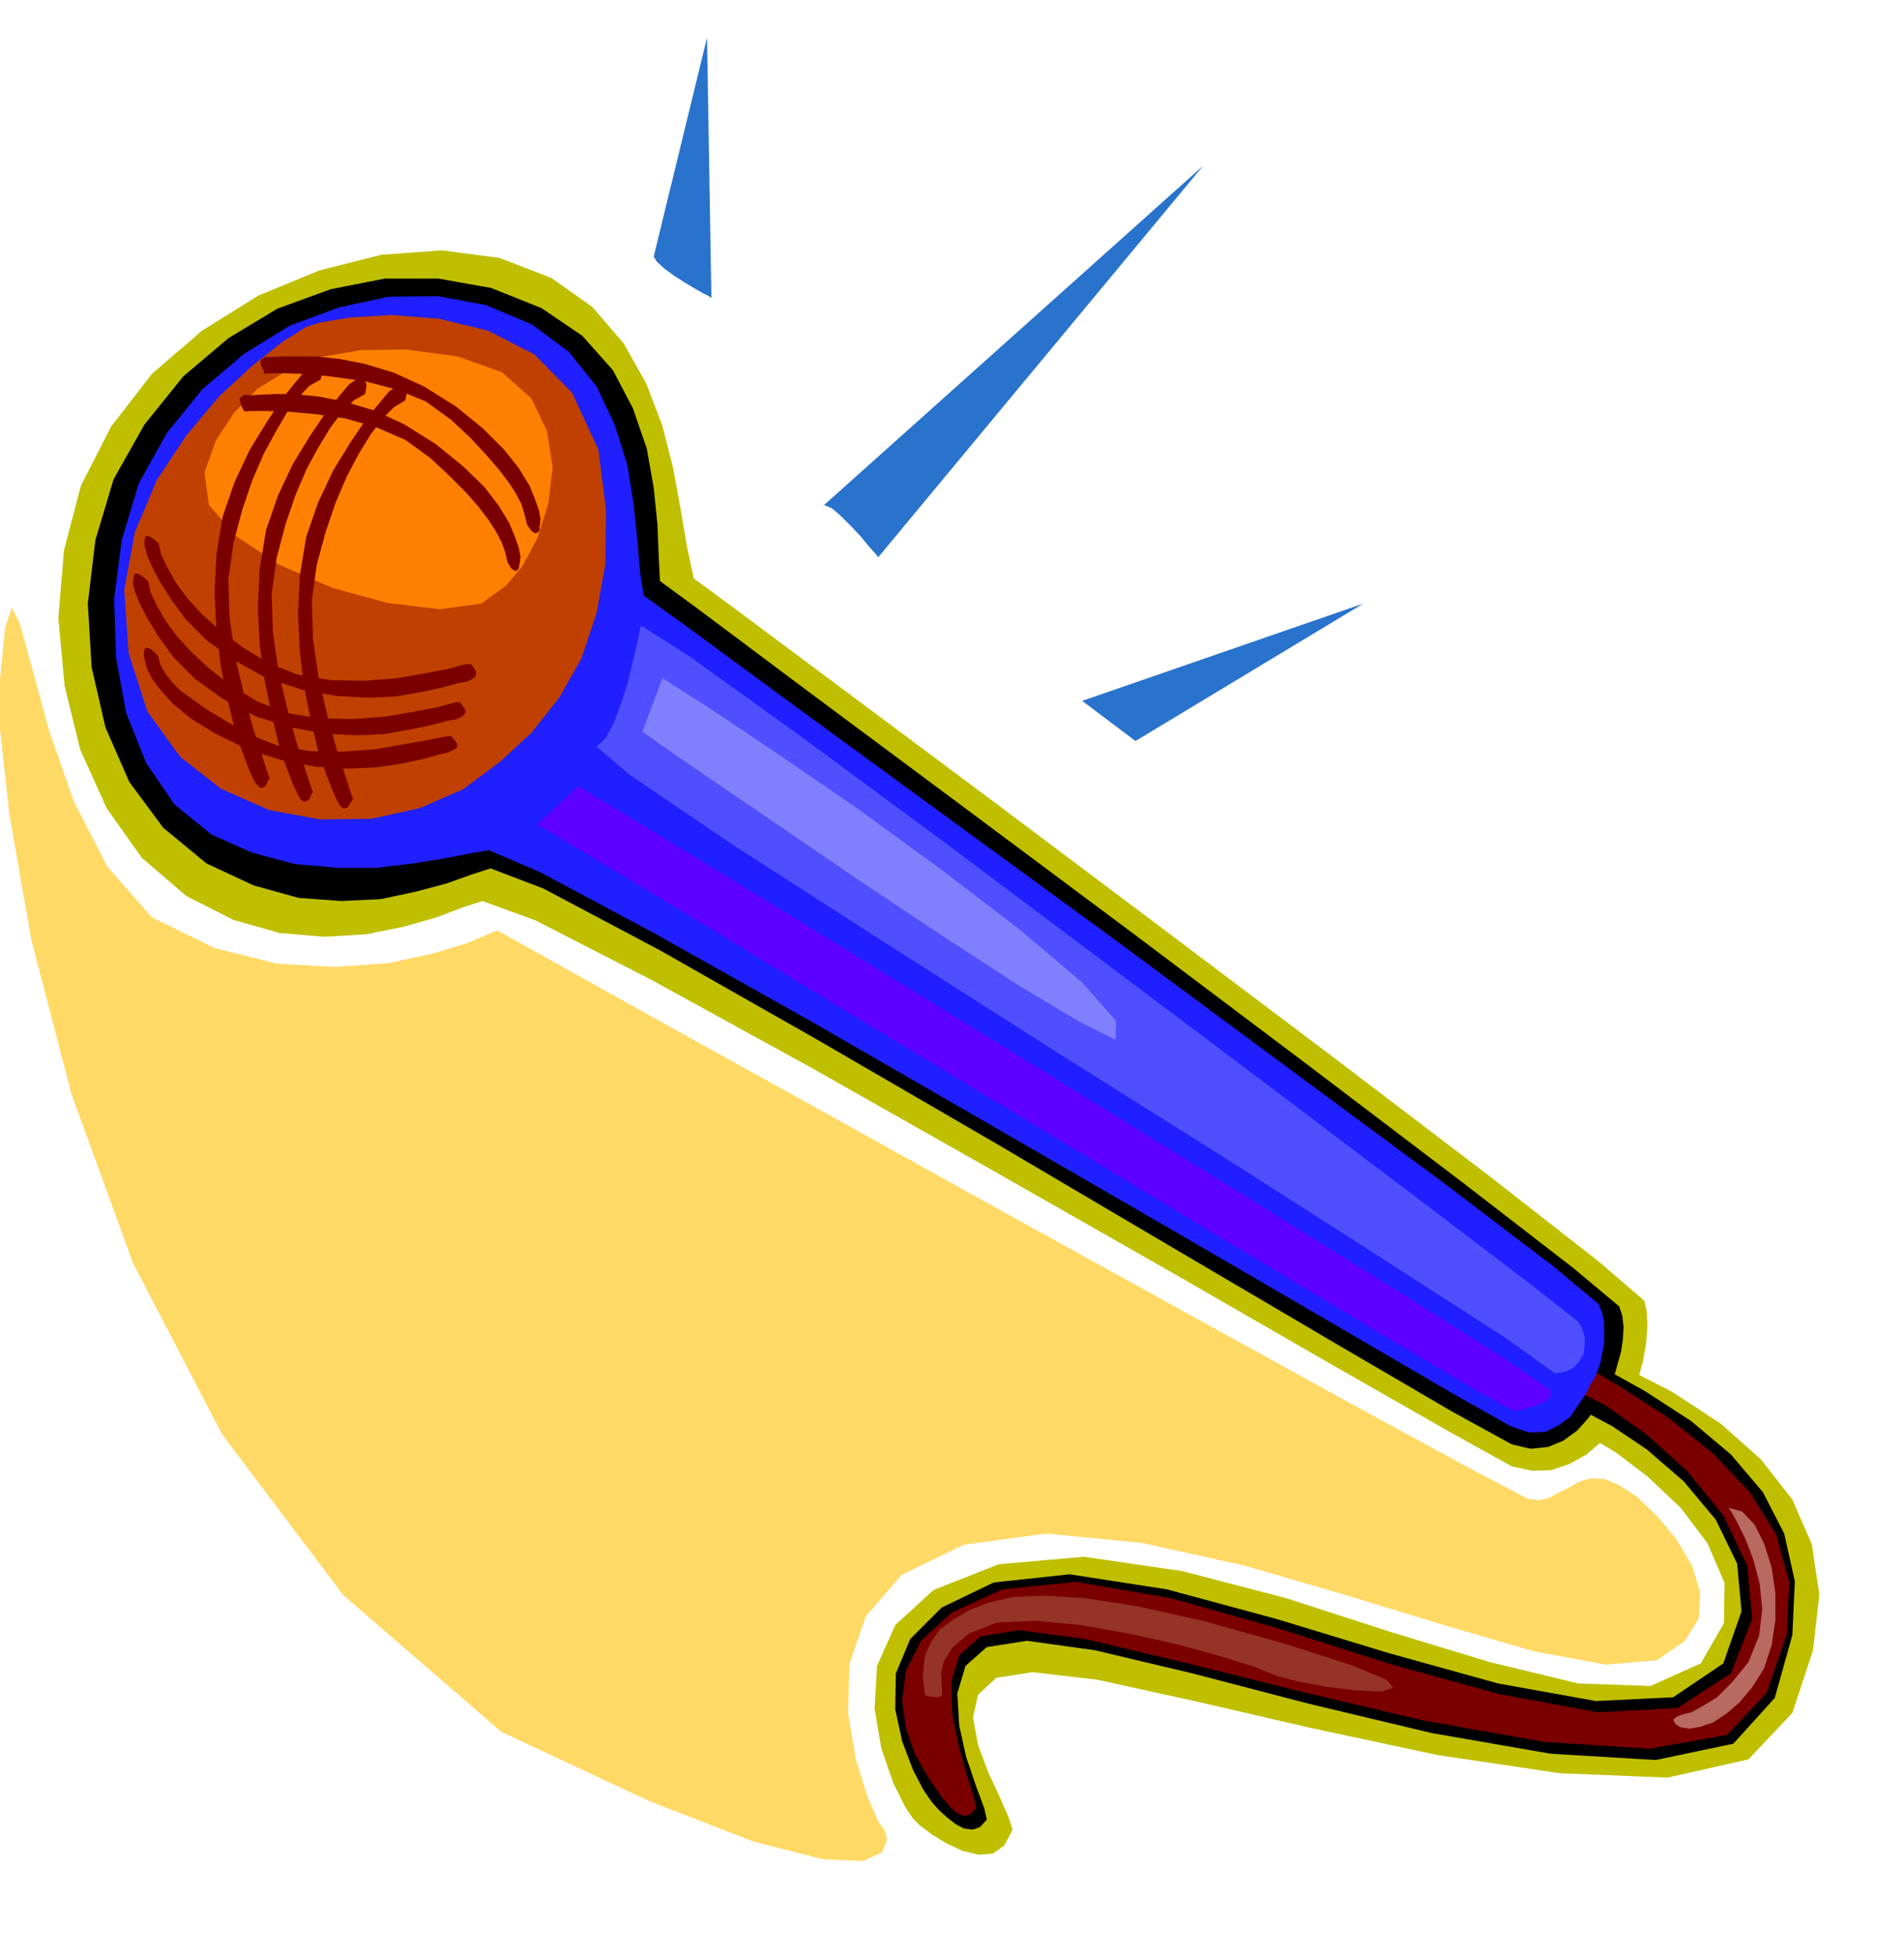
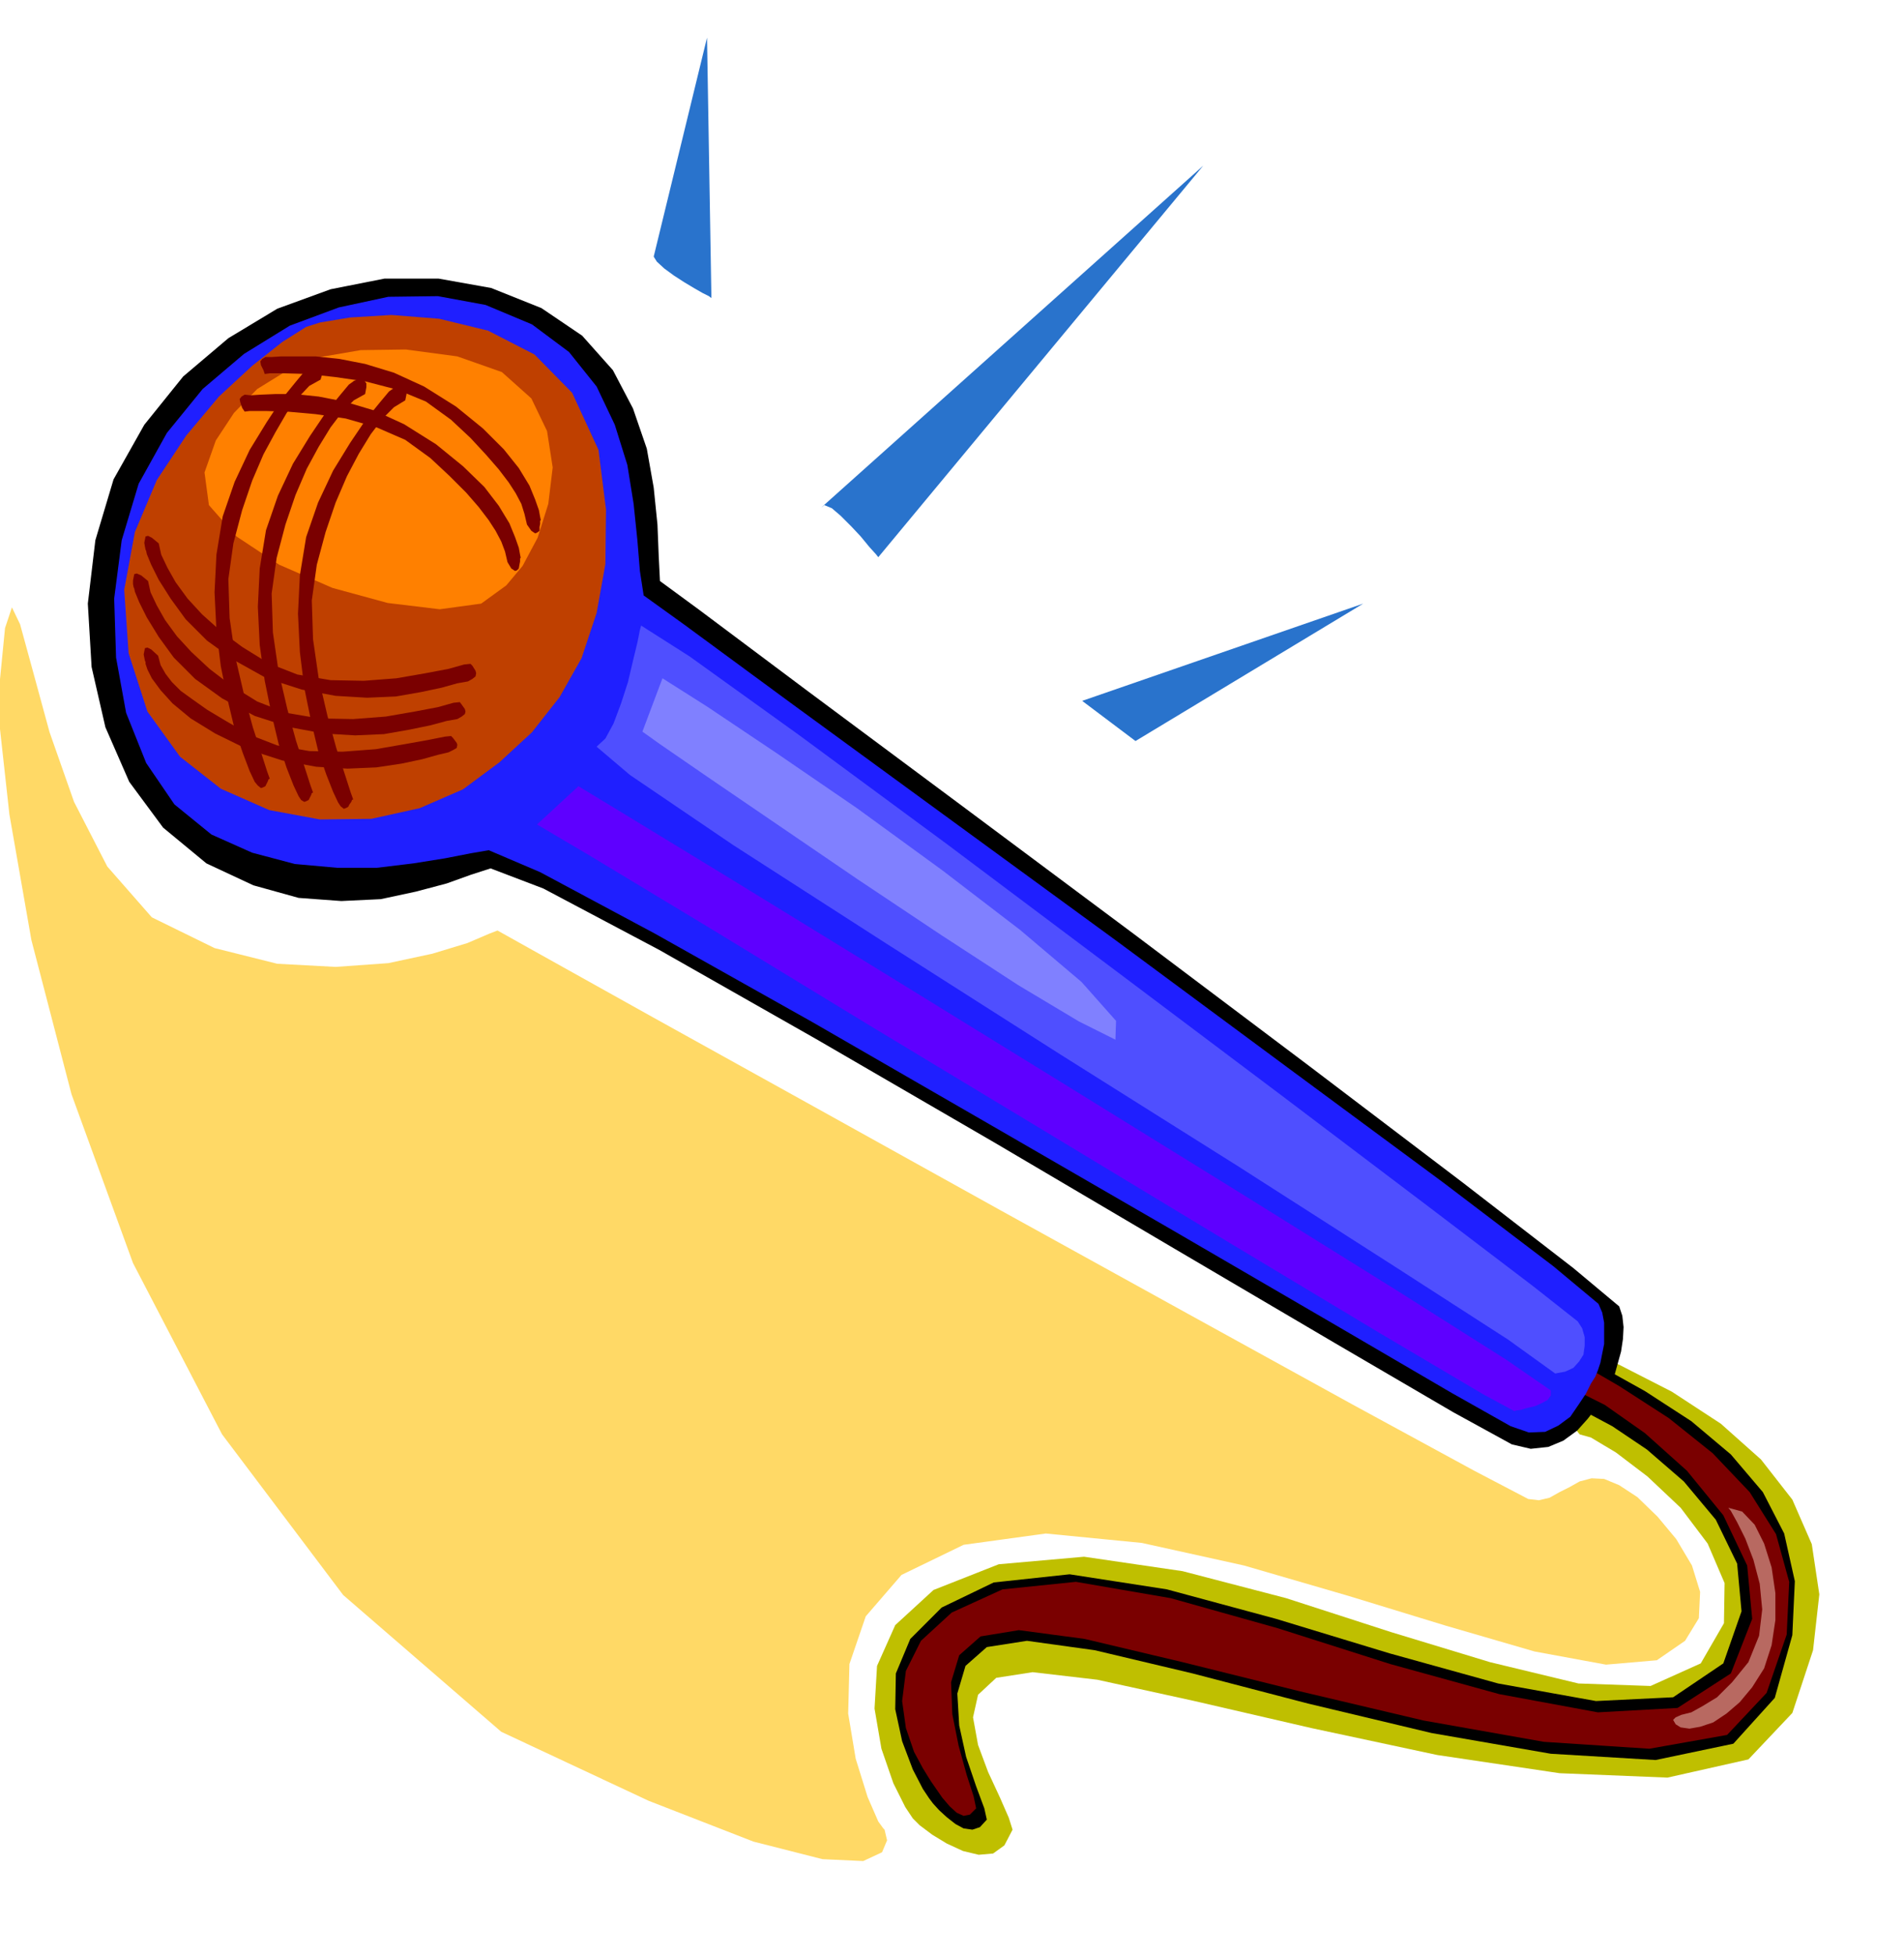
<svg xmlns="http://www.w3.org/2000/svg" width="490.455" height="503.446" fill-rule="evenodd" stroke-linecap="round" preserveAspectRatio="none" viewBox="0 0 3035 3116">
  <style>.brush1{fill:#bfbf00}.pen1{stroke:none}.brush2{fill:#000}.brush3{fill:#7a0000}</style>
  <path d="m2518 2286 18 5 40 24 50 38 53 50 43 57 27 63-1 64-37 64-80 36-115-4-141-34-158-48-167-54-165-43-157-23-136 12-104 41-61 56-29 65-4 68 11 64 19 55 19 38 12 18 11 11 20 15 23 14 26 12 25 6 23-2 18-13 13-25-6-19-14-32-19-41-16-43-8-44 8-36 29-27 58-9 103 12 155 34 186 43 201 43 195 29 172 7 129-29 70-74 33-100 10-89-12-80-31-71-50-64-64-57-78-51-88-45-74-30-40-3-15 16 6 29 16 33 22 33 18 25 8 10z" class="pen1 brush1" />
-   <path d="m1106 922-11-51-10-59-12-66-17-67-26-68-36-64-50-58-65-46-83-32-91-12-97 7-99 25-97 40-90 56-80 69-65 84-48 94-27 103-9 108 10 108 25 102 42 93 56 79 71 61 75 38 74 21 71 6 67-4 59-12 53-15 42-16 31-10 85 31 185 95 253 139 288 163 288 164 257 148 191 109 94 52 32 7 31-1 29-10 27-15 22-19 19-18 13-17 9-11 5-14 8-20 7-24 7-26 5-29 2-26-1-24-4-17-72-62-174-136-243-185-276-208-277-208-240-179-169-126-64-47z" class="pen1 brush1" />
  <path d="m1052 926-2-40-2-50-6-59-11-62-22-64-32-61-49-55-65-44-80-32-84-15h-86l-86 17-85 31-78 47-72 61-62 77-49 87-29 97-12 101 6 101 22 96 38 87 54 73 69 57 75 35 72 20 68 5 63-3 56-12 49-13 39-14 31-10 84 32 185 98 250 142 286 166 285 168 255 150 190 111 93 51 30 7 28-3 24-10 22-16 17-19 14-18 11-17 8-10 4-12 6-14 5-18 5-18 3-20 1-19-2-18-5-15-73-61-176-136-245-186-279-210-279-208-242-180-171-128-64-47z" class="pen1 brush2" />
  <path d="m2507 2245 20 5 43 23 55 37 59 51 51 61 34 70 7 76-29 83-80 54-123 6-156-28-173-48-181-55-174-47-155-24-121 13-83 40-50 50-23 55-1 57 11 51 17 45 16 31 10 15 6 8 10 11 12 11 14 11 13 7 14 2 12-4 11-12-4-18-13-35-16-47-11-50-3-51 13-44 34-30 64-10 108 15 156 37 184 48 197 47 190 33 167 10 124-26 66-73 28-100 4-86-17-76-34-66-51-60-63-53-74-48-79-44-66-32-34-7-10 9 9 22 17 26 22 26 18 20 8 8z" class="pen1 brush2" />
  <path d="m2479 2209 27 4 52 26 64 45 67 60 58 71 38 80 8 85-34 87-85 55-127 7-157-29-174-48-179-57-171-48-151-26-117 12-81 37-49 45-24 48-6 48 6 43 13 38 14 26 8 13 5 8 9 13 9 13 12 14 11 10 11 5 10-2 10-10-4-19-11-34-13-47-10-50-2-51 13-43 34-30 61-10 105 14 156 37 185 46 199 47 192 34 168 11 124-22 63-67 32-93 4-84-21-76-42-67-59-62-70-56-79-51-81-47-62-31-31-10-8 5 11 17 19 21 23 21 19 17 8 7z" class="pen1 brush3" />
  <path d="m1026 949-6-39-4-49-6-58-10-62-20-64-29-61-44-55-59-44-74-31-76-14-79 1-79 17-78 29-73 45-66 56-57 70-45 81-27 90-12 93 3 94 16 88 32 80 45 66 59 48 65 29 68 18 67 6h64l58-7 50-8 41-8 29-5 82 35 183 98 251 141 286 165 287 166 256 149 190 111 94 53 29 10 26-1 21-10 19-14 13-19 12-18 8-16 7-11 4-10 4-12 3-15 3-15v-34l-3-16-6-14-72-60-175-133-245-181-277-205-278-203-241-176-170-125-64-46z" class="pen1" style="fill:#1f1fff" />
-   <path d="m1022 997-2 7-4 20-7 29-8 34-11 34-12 32-13 24-14 13 53 45 165 112 241 155 281 179 283 178 250 160 180 116 75 54 16-3 13-6 9-10 7-11 2-14v-14l-4-14-7-11-71-56-167-127-234-177-266-200-268-201-236-174-174-125-77-49z" class="pen1" style="fill:#4f4fff" />
+   <path d="m1022 997-2 7-4 20-7 29-8 34-11 34-12 32-13 24-14 13 53 45 165 112 241 155 281 179 283 178 250 160 180 116 75 54 16-3 13-6 9-10 7-11 2-14v-14l-4-14-7-11-71-56-167-127-234-177-266-200-268-201-236-174-174-125-77-49" class="pen1" style="fill:#4f4fff" />
  <path d="m488 521-38 24-48 38-53 49-52 62-47 71-35 83-17 92 7 101 30 93 52 72 65 51 77 34 81 15 82-1 77-17 69-30 58-43 52-48 44-56 35-62 24-72 14-78 1-87-12-95-42-91-60-61-74-38-78-19-76-6-66 4-48 8-22 7z" class="pen1" style="fill:#bf4000" />
  <path d="m326 753 18-51 29-44 37-38 47-29 54-22 64-11 72-1 82 11 71 25 47 42 25 52 9 58-7 58-17 54-24 45-26 31-40 29-66 9-83-10-88-24-85-37-68-45-44-50-7-52z" class="pen1" style="fill:#ff8000" />
  <path d="m494 585-7 5-15 18-22 27-25 38-27 44-24 51-19 55-10 61-3 60 3 61 7 57 11 54 11 46 13 38 11 29 8 17 5 6 5 4 3-1 4-2 2-4 2-4 1-3 2-1-4-11-9-28-14-43-14-52-14-60-9-62-2-62 8-57 14-53 16-47 18-42 19-35 18-31 19-25 17-18 18-10 3-10v-6l-3-5-3-1-5-1-5 1-3 1-1 1z" class="pen1 brush3" />
  <path d="m563 608-7 5-15 18-22 27-25 37-27 44-24 51-19 55-10 61-3 61 3 61 8 57 11 54 11 46 13 39 11 28 8 17 4 6 5 3 3-1 4-2 2-4 2-4 1-3 2-1-4-11-9-28-14-43-14-51-14-60-9-62-2-62 8-57 14-53 16-47 18-42 19-35 19-31 19-25 18-18 18-10 2-11v-6l-3-4-3-1-6-1-5 1-3 1-1 1z" class="pen1 brush3" />
  <path d="m627 619-7 5-15 18-22 27-25 37-27 44-24 51-19 55-10 61-3 61 3 61 7 57 11 54 11 46 13 38 11 28 8 17 4 6 5 4 3-1 4-2 2-4 3-4 1-3 2-1-4-11-9-28-14-43-14-51-14-60-9-62-2-62 8-57 14-52 16-47 18-42 19-36 19-31 19-25 18-18 18-11 2-10v-6l-3-4-3-1-6-1-5 1-3 1-1 1z" class="pen1 brush3" />
  <path d="m233 878 1 5 7 17 12 24 19 30 24 33 34 34 43 31 52 29 56 18 54 10 50 3 46-2 40-7 33-7 25-7 17-3 7-4 5-4 1-5-1-4-5-8-3-3-10 1-25 7-37 7-46 8-52 4-53-1-53-9-46-18-42-26-35-26-29-26-23-25-19-26-13-23-10-21-4-18-11-9-6-3-4 1-1 5-1 5 1 6 1 5 1 2z" class="pen1 brush3" />
  <path d="m214 938 1 5 7 17 12 24 19 31 24 33 34 34 43 31 52 28 56 18 54 10 50 3 46-2 40-7 34-7 26-7 17-3 7-4 5-4 1-4-1-4-5-7-3-4-10 1-25 7-37 7-46 8-52 4-54-1-53-9-46-18-42-26-34-26-29-27-23-25-19-26-13-23-10-21-4-18-11-9-7-3-4 1-1 5-1 5v6l1 5 1 2z" class="pen1 brush3" />
  <path d="M232 1055v3l3 9 7 14 14 19 19 21 29 24 39 24 51 25 56 18 54 10 50 3 46-2 40-6 33-7 25-7 17-4 8-4 5-3 1-5-1-3-6-8-3-3-10 1-25 5-39 7-46 8-53 4-53-1-51-9-44-17-38-22-30-18-24-17-18-13-14-14-10-13-8-14-4-15-11-10-6-3-4 1-1 5-1 5 1 5 1 5 1 2zm598-166-1-5-2-11-6-17-9-22-17-28-23-30-34-33-43-35-51-32-48-22-47-14-41-8-38-4h-31l-24 1-15 1-10-1-5 3-3 4 1 5 3 9 4 6 8-1h25l35 1 45 4 48 7 49 14 46 20 40 29 31 29 26 26 20 23 16 21 11 17 9 17 6 16 4 17 6 10 6 4 3-1 3-3 1-6 1-5v-5l1-1z" class="pen1 brush3" />
  <path d="m862 829-1-5-2-11-6-17-9-22-17-28-24-30-33-33-43-35-51-32-48-22-46-14-41-8-38-4h-55l-15 1h-10l-5 3-3 4 1 6 4 8 2 6 8-1h25l35 1 45 5 48 7 50 13 46 19 40 29 31 29 25 27 20 23 16 21 11 17 9 17 5 16 4 17 7 10 6 4 3-1 4-3v-6l1-5v-5l1-1z" class="pen1 brush3" />
  <path d="m856 1314 66-61 66 40 174 106 246 151 284 175 283 175 249 155 177 112 71 49v8l-5 7-9 5-11 5-13 3-10 3-8 1-2 1-50-27-164-97-243-146-283-171-290-175-256-156-189-114-83-49z" class="pen1" style="fill:#5e00ff" />
  <path d="m1056 1081-32 85 28 20 77 53 110 75 129 88 132 88 123 80 97 58 58 29 1-30-55-62-98-83-124-95-136-99-130-89-109-73-71-45z" class="pen1" style="fill:#8080ff" />
-   <path d="m1476 2703-2-4-1-10-2-15 1-17 3-20 9-20 14-20 22-16 25-15 31-12 39-9 51-2 64 4 83 13 104 23 129 36 109 35 55 23 11 13-19 6-41-2-49-6-46-9-31-8-34-14-54-17-69-19-76-17-79-14-72-7-62 3-44 17-27 23-13 21-5 19 1 17 1 11-1 9-8 2-17-2z" class="pen1" style="fill:#943326" />
  <path d="m2755 2403 4 5 10 18 13 26 13 34 10 38 4 41-5 42-17 42-26 32-24 24-23 14-18 10-16 4-9 4-4 4 4 7 8 5 14 2 17-3 21-7 21-14 21-18 20-24 19-30 12-37 6-40v-43l-6-41-12-38-15-30-20-21-22-6z" class="pen1" style="fill:#b86961" />
  <path d="m-3 1113 3 49 15 136 35 200 64 246 98 269 142 273 193 256 252 218 235 110 167 65 110 28 65 3 30-14 8-19-4-17-2-2-8-11-17-39-19-61-12-72 2-79 26-76 57-66 99-48 131-18 153 15 163 36 165 48 157 48 141 41 114 21 81-7 45-31 22-36 2-42-13-42-25-42-30-36-32-31-29-19-24-10-20-1-19 5-16 9-16 8-16 9-17 4-17-2-86-45-193-105-265-146-297-164-297-165-256-142-181-101-68-38-13 5-35 15-56 17-70 15-84 6-93-5-100-25-100-49-71-81-53-103-39-111-27-99-20-73-13-27-11 33-11 112z" class="pen1" style="fill:#ffd966" />
  <path d="m1309 809 609-545-518 624-4-5-10-11-14-17-15-16-17-17-14-12-12-5-5 4zm-267-400 85-349 7 415-4-3-10-5-14-8-15-9-17-11-15-11-12-11-5-8zm683 708 448-155-363 219-85-64z" class="pen1" style="fill:#2973cc" />
</svg>